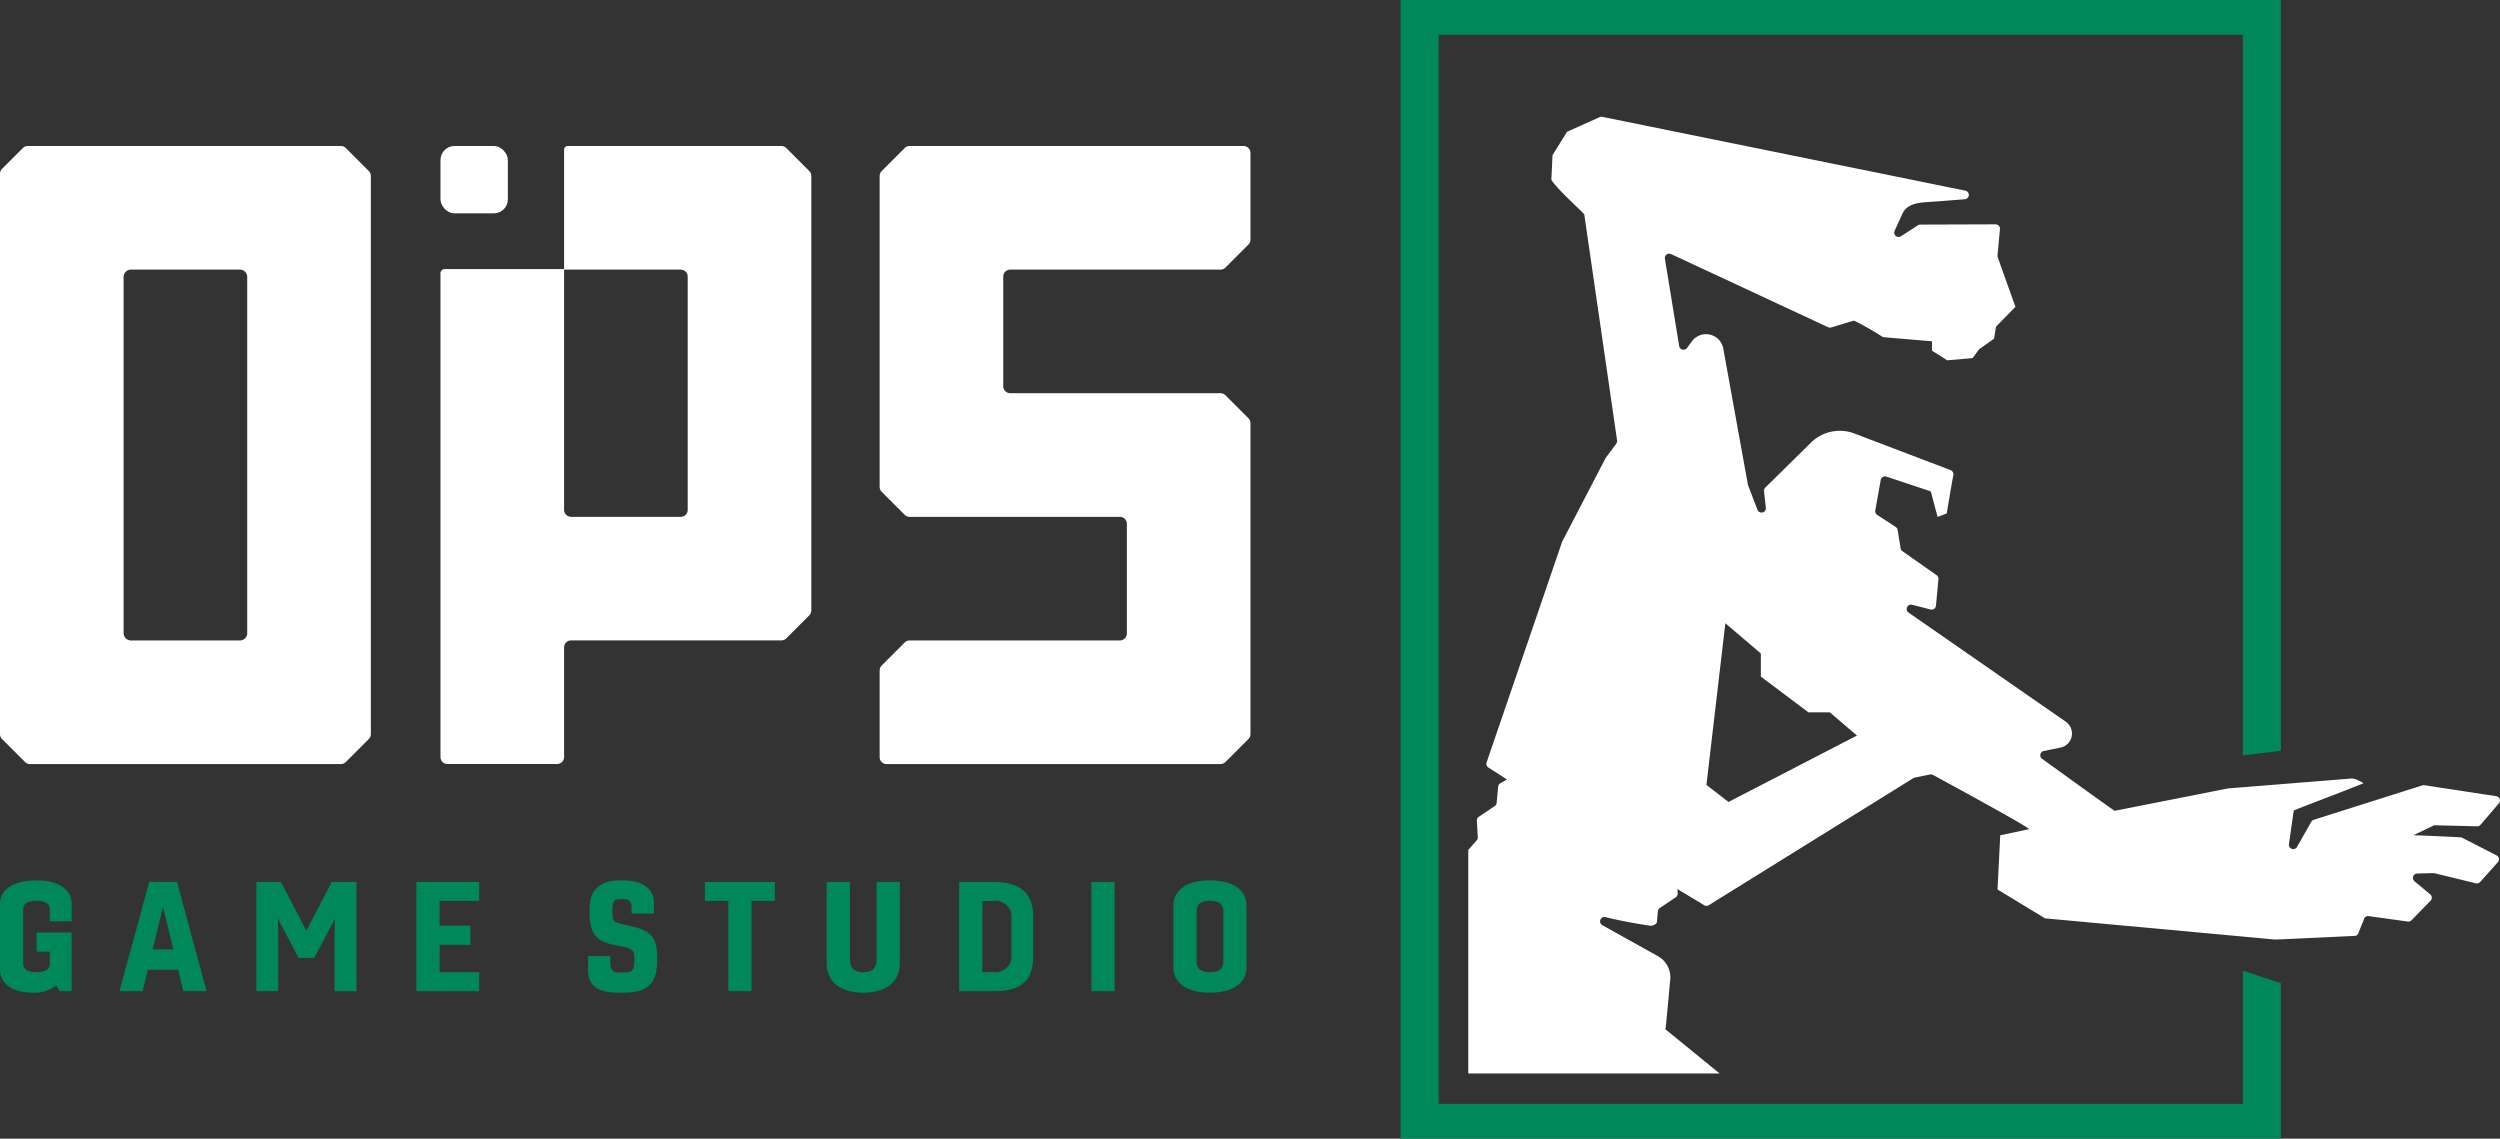
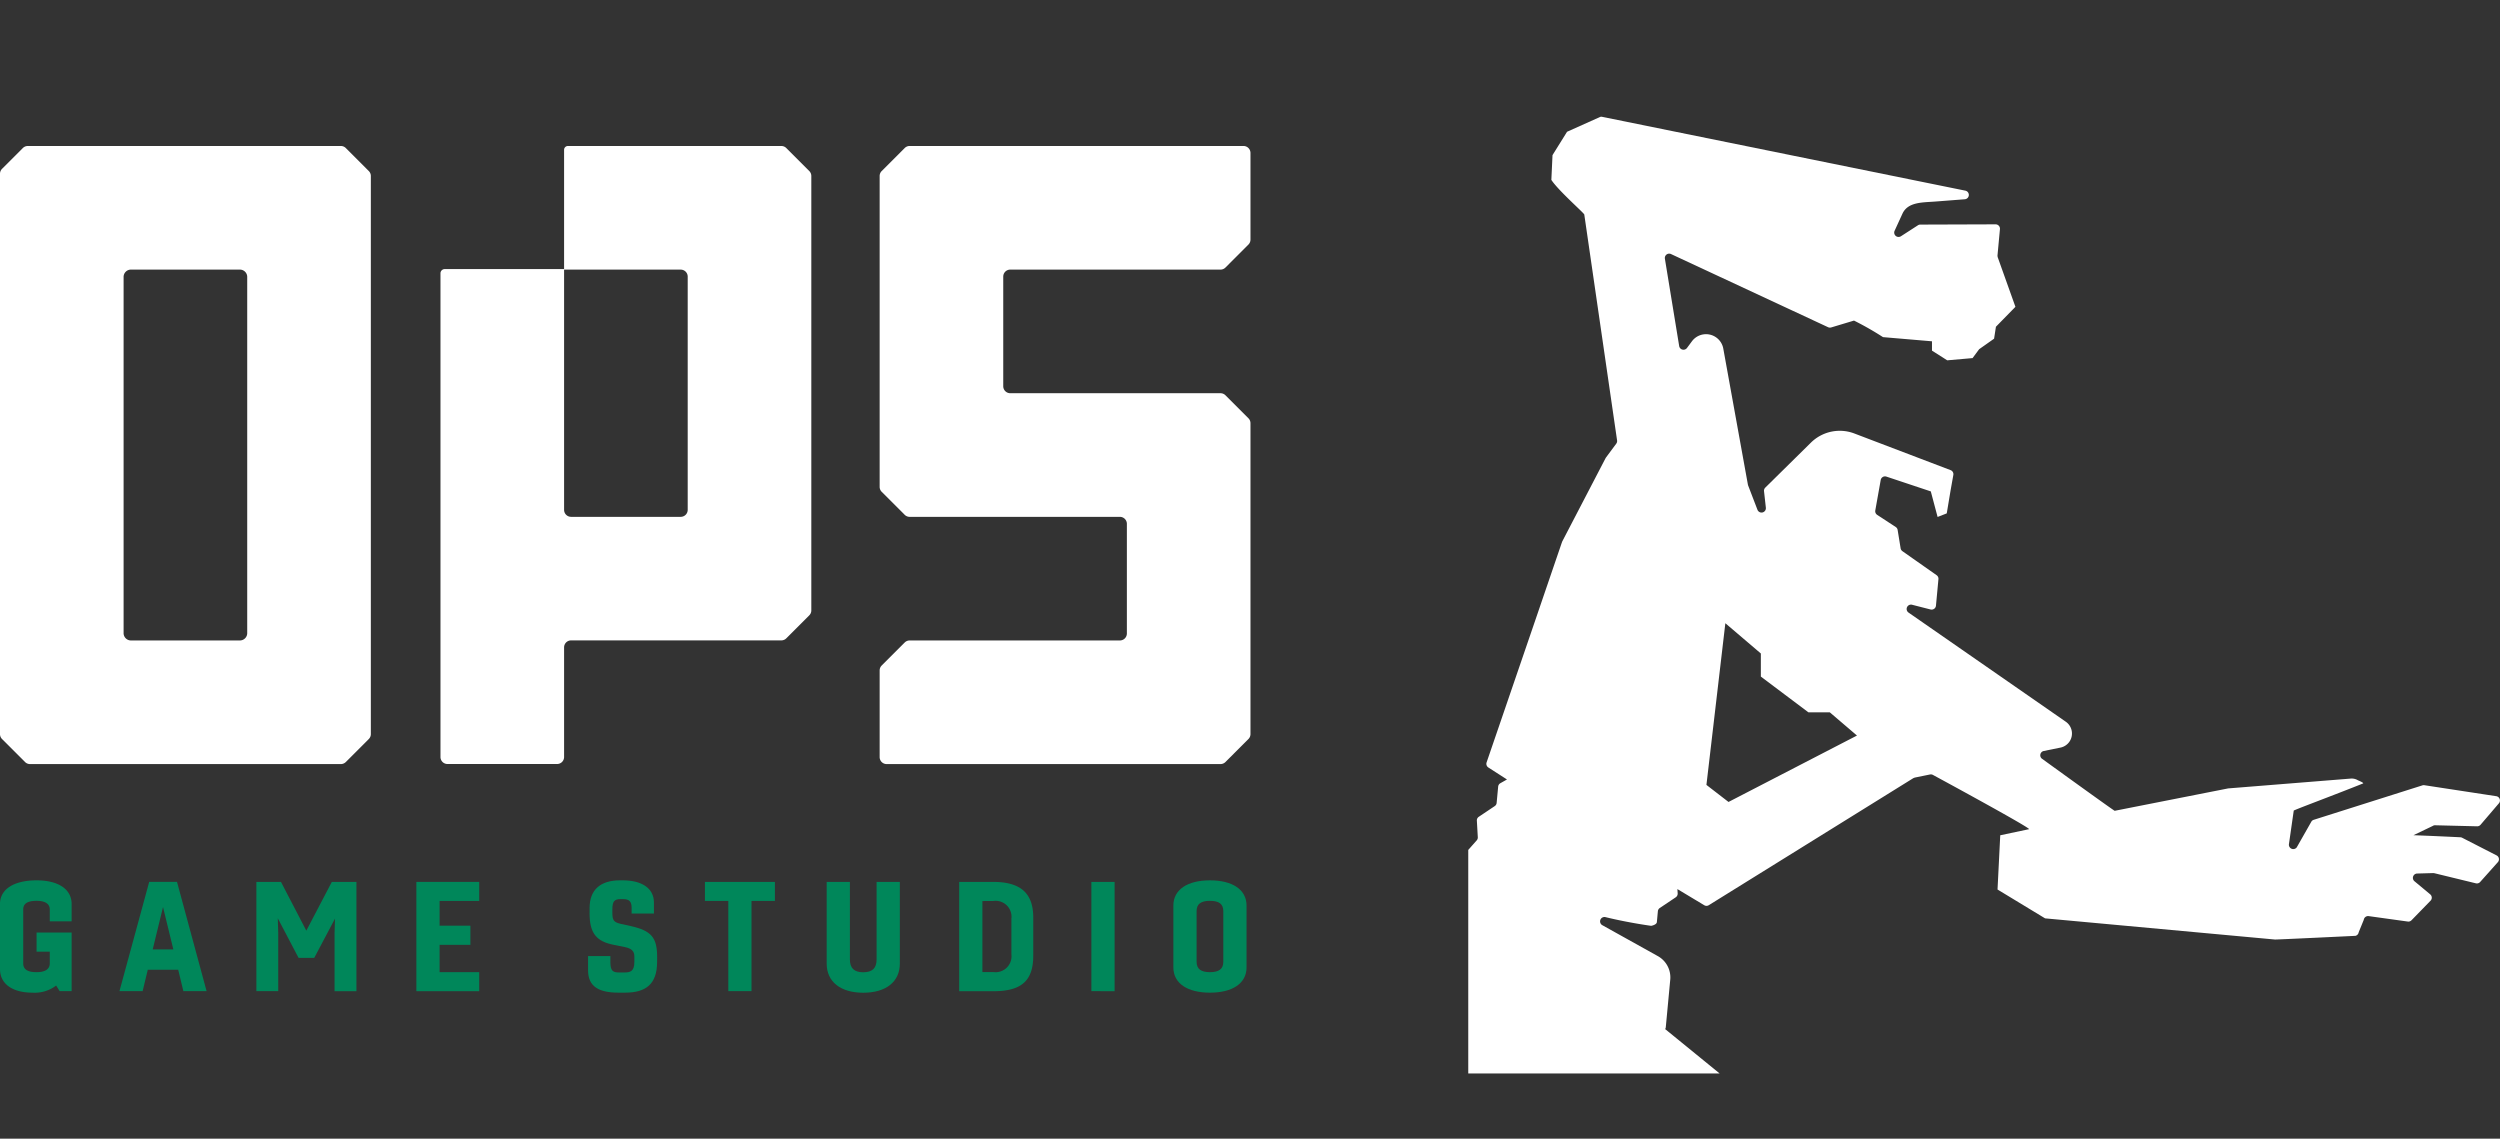
<svg xmlns="http://www.w3.org/2000/svg" width="184" height="83.805" viewBox="0 0 184 83.805">
  <rect x="0" y="0" width="184" height="83.805" fill="#333333" stroke="none" />
  <g id="logo-opsgames" transform="translate(-1164.766 -454.934)">
-     <path id="Caminho_16" data-name="Caminho 16" d="M1438.822,510.19V454.934h-64.789v83.805h64.789V527.3l-2.8-.934v9.815h-59.182V457.495h59.182v53.038Z" transform="translate(-106.184 0)" fill="#00875a" />
    <path id="Caminho_17" data-name="Caminho 17" d="M1455.27,524.515l3.128.077a.322.322,0,0,0,.251-.112L1460,522.9a.32.32,0,0,0-.2-.525l-5.285-.808a.344.344,0,0,0-.145.012l-8,2.535a.328.328,0,0,0-.162.116l-1.084,1.907a.321.321,0,0,1-.577-.235l.353-2.463c.007-.048,2.922-1.124,5.1-2,.1-.04-.36-.226-.36-.226a.9.9,0,0,0-.573-.131l-8.992.721-8.352,1.648c-.056,0-5.326-3.814-5.326-3.814a.321.321,0,0,1,.105-.588l1.234-.251a1.057,1.057,0,0,0,.392-1.9l-11.581-8.038a.321.321,0,0,1,.263-.574l1.358.347a.321.321,0,0,0,.4-.281l.182-1.95a.319.319,0,0,0-.135-.292l-2.515-1.767a.324.324,0,0,1-.134-.213l-.219-1.351a.318.318,0,0,0-.14-.215l-1.364-.893a.321.321,0,0,1-.141-.326l.4-2.243a.32.32,0,0,1,.417-.248l3.269,1.089.5,1.881.674-.263.285-1.708.2-1.12a.319.319,0,0,0-.2-.354l-7.089-2.7a3.019,3.019,0,0,0-3.19.672l-3.361,3.313a.323.323,0,0,0-.094.264l.135,1.214a.321.321,0,0,1-.619.151l-.687-1.791-.015-.054-1.812-10.015a1.291,1.291,0,0,0-2.307-.539l-.365.493a.321.321,0,0,1-.574-.139l-1.052-6.432a.32.32,0,0,1,.448-.343l11.566,5.387a.329.329,0,0,0,.225.016l1.68-.505a22.257,22.257,0,0,1,2.134,1.218l3.605.307,0,.686,1.122.714,1.865-.164.484-.654,1.1-.775.135-.878,1.435-1.467-1.309-3.665-.012-.1.182-1.955a.321.321,0,0,0-.321-.351l-5.541.019a.321.321,0,0,0-.173.05l-1.254.81a.321.321,0,0,1-.466-.4l.577-1.259c.406-.881,1.483-.824,2.45-.9l2.144-.166a.32.32,0,0,0,.041-.632l-26.784-5.444-.082.01-2.452,1.1-1.07,1.718-.085,1.823c.514.789,2.406,2.437,2.424,2.551l2.413,16.62a.323.323,0,0,1-.059.24l-.757,1.021-.034.055-3.178,6.109-.024.055-.462,1.349-1.3,3.806-.025.075-.192.561-3.573,10.433a.322.322,0,0,0,.131.373l1.369.881-.487.276a.319.319,0,0,0-.161.248l-.112,1.2a.32.32,0,0,1-.141.236l-1.174.787a.317.317,0,0,0-.141.286l.069,1.218a.324.324,0,0,1-.082.234l-.62.7v16.453h18.5l-3.977-3.241-.032-.026a.313.313,0,0,0,.047-.137l.328-3.5a1.792,1.792,0,0,0-.943-1.75l-4.055-2.258a.322.322,0,0,1,.245-.591c1.733.423,3.35.637,3.35.637s.4-.07.419-.276l.074-.8a.32.32,0,0,1,.14-.236l1.175-.788a.323.323,0,0,0,.142-.288l-.021-.317,1.968,1.183a.318.318,0,0,0,.348,0l15.046-9.345.106-.043,1.123-.229a.317.317,0,0,1,.224.036s7.11,3.849,7.071,3.989l-2.124.449-.2,3.992,3.5,2.123,16.92,1.558c.052.013,5.922-.271,5.922-.271a.32.32,0,0,0,.24-.264l.374-.916a.321.321,0,0,1,.361-.272l2.878.4a.323.323,0,0,0,.274-.095l1.4-1.438a.319.319,0,0,0-.024-.469c-.259-.218-.686-.572-1.159-.965a.321.321,0,0,1,.2-.567l1.178-.033.086.009,3.058.745a.323.323,0,0,0,.314-.1l1.3-1.455a.321.321,0,0,0-.09-.5l-2.537-1.3a.309.309,0,0,0-.128-.035c-.354-.017-2.04-.1-3.457-.151l1.421-.682A.346.346,0,0,1,1455.27,524.515ZM1403.3,522.8l-1.626-1.255,1.393-11.9,2.613,2.228v1.7l3.5,2.63h1.574l2,1.709Z" transform="translate(-111.315 -8.842)" fill="#fff" />
    <g id="Grupo_9" data-name="Grupo 9" transform="translate(1164.766 465.68)">
      <g id="Grupo_6" data-name="Grupo 6" transform="translate(0 54.047)">
        <path id="Caminho_18" data-name="Caminho 18" d="M1169.156,594.624l-.257-.413a2.6,2.6,0,0,1-1.743.525c-1.464,0-2.391-.636-2.391-1.743v-4.781c0-1.106,1.05-1.743,2.693-1.743,1.575,0,2.58.637,2.58,1.743v1.273h-1.608v-.871c0-.435-.369-.637-.972-.637-.659,0-.983.2-.983.637v3.966c0,.447.324.648.983.648.6,0,.972-.2.972-.648v-.86h-.972v-1.407h2.58v4.312Z" transform="translate(-1164.766 -586.469)" fill="#00875a" />
        <path id="Caminho_19" data-name="Caminho 19" d="M1182.615,594.739l2.19-8.044h2.045l2.178,8.044h-1.709l-.38-1.575H1184.7l-.38,1.575Zm2.447-3.072h1.519l-.76-3.117Z" transform="translate(-1173.823 -586.584)" fill="#00875a" />
        <path id="Caminho_20" data-name="Caminho 20" d="M1206.178,592.292l-1.53-2.916.033,1.083v4.279h-1.608V586.7h1.81l1.865,3.587,1.877-3.587h1.81v8.044h-1.608V590.46l.033-1.061-1.53,2.893Z" transform="translate(-1184.203 -586.584)" fill="#00875a" />
        <path id="Caminho_21" data-name="Caminho 21" d="M1230.955,591.331h-2.268v2.011h2.916v1.4h-4.625V586.7h4.625V588.1h-2.916v1.821h2.268Z" transform="translate(-1196.333 -586.584)" fill="#00875a" />
        <path id="Caminho_22" data-name="Caminho 22" d="M1257.712,592.468c0,1.653-.838,2.267-2.358,2.267h-.5c-1.43,0-2.223-.458-2.223-1.631v-1.062h1.642v.458c0,.66.212.749.648.749h.391c.435,0,.726-.089.726-.771v-.425c0-.335-.179-.569-.693-.67l-.827-.168c-1.24-.246-1.776-.815-1.776-2.312v-.391c0-1.352.8-2.044,2.246-2.044h.19c1.419,0,2.3.592,2.3,1.631v.815h-1.642V588.5c0-.469-.167-.648-.625-.648h-.2c-.447,0-.592.167-.592.76v.235c0,.569.1.7.615.826l.715.157c1.553.346,1.966.849,1.966,2.3Z" transform="translate(-1209.349 -586.469)" fill="#00875a" />
        <path id="Caminho_23" data-name="Caminho 23" d="M1271.813,594.739V588.1h-1.72V586.7h5.15V588.1h-1.721v6.636Z" transform="translate(-1218.21 -586.584)" fill="#00875a" />
        <path id="Caminho_24" data-name="Caminho 24" d="M1293.667,586.7v6.011c0,1.352-1.039,2.145-2.692,2.145s-2.693-.793-2.693-2.145V586.7h1.709v5.7c0,.659.324.95.983.95s.983-.291.983-.95v-5.7Z" transform="translate(-1227.439 -586.584)" fill="#00875a" />
        <path id="Caminho_25" data-name="Caminho 25" d="M1308.082,586.7h2.514c2.133,0,2.938.95,2.938,2.626v2.793c0,1.821-.827,2.625-2.926,2.625h-2.525Zm1.709,1.408v5.228h.816a1.172,1.172,0,0,0,1.318-1.307V589.41a1.171,1.171,0,0,0-1.33-1.307Z" transform="translate(-1237.486 -586.584)" fill="#00875a" />
        <path id="Caminho_26" data-name="Caminho 26" d="M1327.836,594.739V586.7h1.709v8.044Z" transform="translate(-1247.51 -586.584)" fill="#00875a" />
        <path id="Caminho_27" data-name="Caminho 27" d="M1345.469,588.323v4.558c0,1.173-1.039,1.855-2.692,1.855s-2.693-.681-2.693-1.855v-4.558c0-1.173,1.039-1.854,2.693-1.854S1345.469,587.15,1345.469,588.323Zm-3.675.414v3.731c0,.525.324.76.983.76s.983-.235.983-.76v-3.731c0-.525-.313-.76-.983-.76S1341.793,588.212,1341.793,588.737Z" transform="translate(-1253.724 -586.469)" fill="#00875a" />
      </g>
      <g id="Grupo_8" data-name="Grupo 8" transform="translate(0 0)">
        <path id="Caminho_28" data-name="Caminho 28" d="M1166.446,476.9l-1.529,1.529a.515.515,0,0,0-.151.364v41.238a.515.515,0,0,0,.151.365l1.692,1.692a.515.515,0,0,0,.364.151h22.88a.515.515,0,0,0,.365-.151l1.691-1.692a.514.514,0,0,0,.151-.365V478.955a.514.514,0,0,0-.151-.364l-1.691-1.692a.515.515,0,0,0-.365-.151H1166.81A.515.515,0,0,0,1166.446,476.9Zm16,36.24h-8.068a.54.54,0,0,1-.515-.562v-26.17a.54.54,0,0,1,.515-.562h8.068a.54.54,0,0,1,.515.562v26.17A.54.54,0,0,1,1182.447,513.14Z" transform="translate(-1164.766 -476.749)" fill="#fff" />
        <path id="Caminho_29" data-name="Caminho 29" d="M1298.043,476.9l-1.692,1.692a.515.515,0,0,0-.151.364v22.88a.515.515,0,0,0,.151.364l1.692,1.692a.515.515,0,0,0,.364.151h15.474a.515.515,0,0,1,.515.515v8.068a.515.515,0,0,1-.515.515h-15.474a.515.515,0,0,0-.364.151l-1.692,1.692a.515.515,0,0,0-.151.364v6.376a.515.515,0,0,0,.515.515h24.571a.516.516,0,0,0,.365-.151l1.691-1.692a.516.516,0,0,0,.151-.365v-22.88a.515.515,0,0,0-.151-.364l-1.691-1.692a.516.516,0,0,0-.365-.151h-15.474a.515.515,0,0,1-.515-.515v-8.068a.515.515,0,0,1,.515-.515h15.474a.516.516,0,0,0,.365-.151l1.691-1.692a.515.515,0,0,0,.151-.365v-6.376a.515.515,0,0,0-.515-.515h-24.572A.515.515,0,0,0,1298.043,476.9Z" transform="translate(-1231.458 -476.749)" fill="#fff" />
        <g id="Grupo_7" data-name="Grupo 7" transform="translate(32.42 0)">
          <path id="Caminho_30" data-name="Caminho 30" d="M1257.723,478.591l-1.691-1.692a.516.516,0,0,0-.365-.151h-15.709a.28.28,0,0,0-.28.28v8.78h-8.787a.311.311,0,0,0-.311.311v35.6a.515.515,0,0,0,.515.515h8.068a.515.515,0,0,0,.515-.515v-8.068a.515.515,0,0,1,.515-.515h15.474a.516.516,0,0,0,.365-.151l1.691-1.692a.513.513,0,0,0,.151-.364V478.955A.513.513,0,0,0,1257.723,478.591Zm-8.947,24.936a.515.515,0,0,1-.515.515h-8.068a.515.515,0,0,1-.515-.515V485.847h8.583a.515.515,0,0,1,.515.515Z" transform="translate(-1230.581 -476.749)" fill="#fff" />
        </g>
-         <rect id="Retângulo_2" data-name="Retângulo 2" width="4.957" height="4.957" rx="1.028" transform="translate(32.42)" fill="#fff" />
      </g>
    </g>
  </g>
</svg>